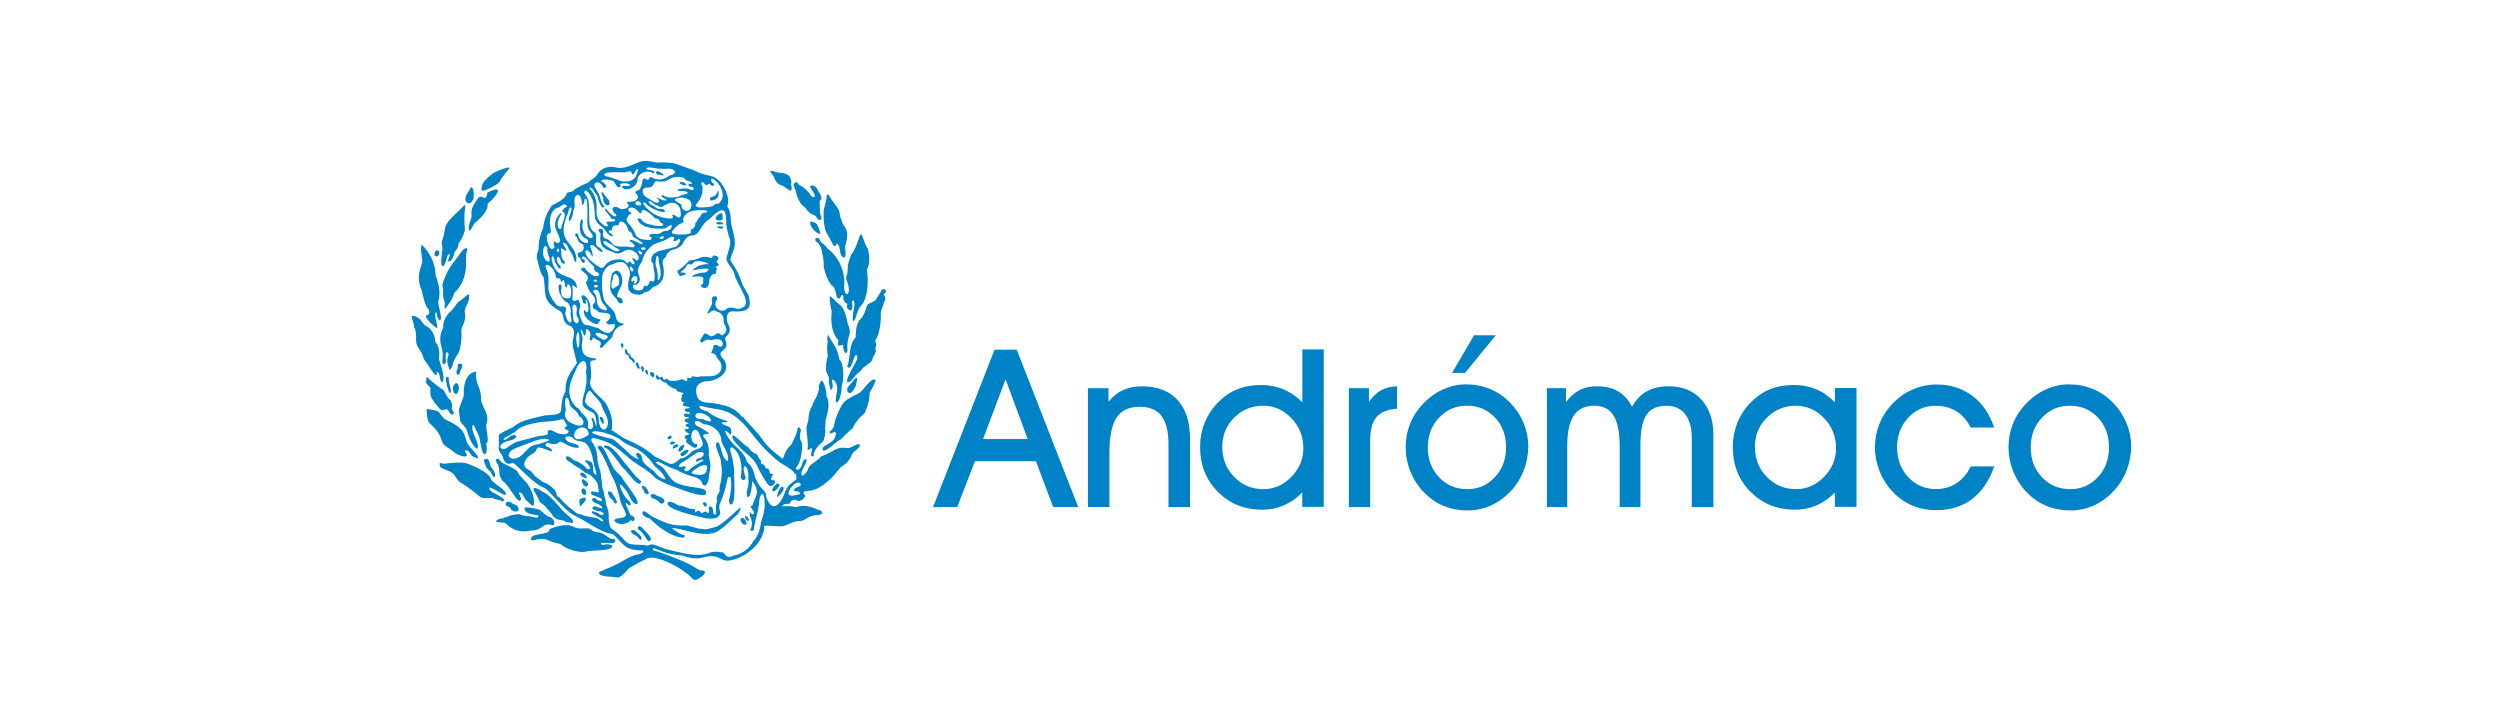
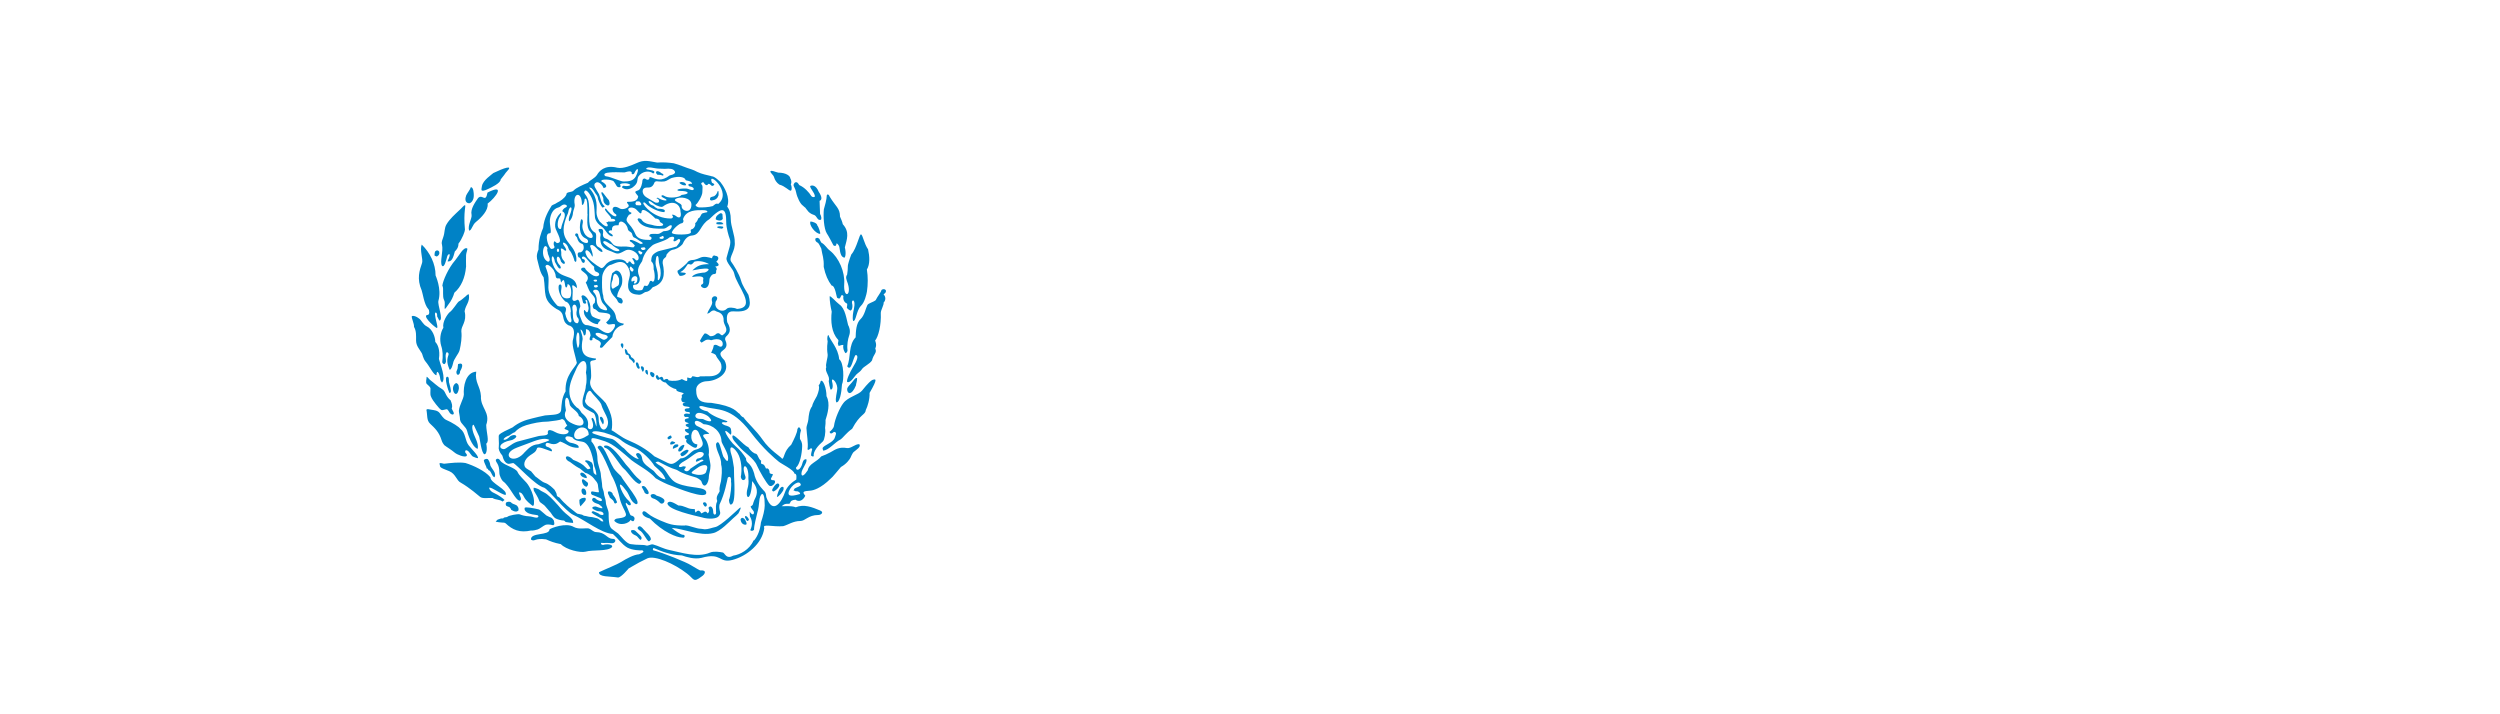
<svg xmlns="http://www.w3.org/2000/svg" id="Layer_1" version="1.1" viewBox="0 0 350 100">
  <defs>
    <style>
      .st0 {
        fill: #0082c6;
        fill-rule: evenodd;
      }
    </style>
  </defs>
  <path class="st0" d="M99.6,24.66c-.62-.15-1.34-.29-1.96-.58-.29-.15-.6-.31-.8-.36-.81-.24-1.75-.67-2.51-.86-.67-.1-1.51-.17-2.32-.1-1.2-.19-1.75-.46-2.95.1-.55.24-1.8.81-2.64.62-1.8-.46-2.57.53-2.83.99-.31.5-1,.74-1.27,1.11-.77.31-1.68.74-1.97,1.05-.27.34-.8.16-1.03.46,0,.34-.51.81-1,1.11-.17.07-.41.23-.6.34-.19.07-.41.19-.48.24-.43.69-1.08,1.75-1.2,3.12-.27.65-.65,1.61-.65,3.04-.34.81-.24,1.2-.12,1.61.22.81.31,1.56.84,2.28.36,2.26-.22,3.15,1.82,4.44,1.42.6.48,1.58,1.63,2.26.8.19.99.81.62,2.19-.1.81.35,1.99.58,3.09-.19.62-1.7,1.7-1.58,3.98-.55.91-.55,1.82-.62,2.57-.07.8-1.08.67-2.26.8-.6.12-1.3.29-1.77.41-1.05.24-1.92.58-2.78,1.27-.74.34-1.61.74-1.87,1.03-.15.12.02,1.12-.05,1.68-.07.27.05.72.5,1.24.15.65.48,1.15.92,1.15l.6-.12c.51.22,3.07,3.15,4.34,3.46.63.31,2.96,3.24,4.01,3.77,1.8.8,3.91,2.59,5.61,2.71.74.65,1.23,1.44,2.01,1.9.72.39,1.8.41,2.11.39.35.19.03.34-.46.55-.69.03-1.8.62-2.52,1.08-.55.35-2.2,1-3.09,1.43-.05.7,1.46.55,2.66.74.43.02,1.49-1.27,1.49-1.27,1.27-.74,1.8-1.03,2.64-1.42,1.03-.43,3.74.74,5.52,2.13,1,.76.86,1.34,2.04.43.48-.29.84-.96-.19-.86-.41-.19-.84-.48-1.3-.74-.62-.41-3.96-1.75-5.23-2.07-.19-.07-.04-.27,0-.34,1.04.46,2.45,1.01,3.98,1.05.62.22,1.77.58,2.73.34,2.9-.81,2.4.8,4.34.29,1.99-.51,4.2-2.28,4.46-4.47-.34-.65,1.23-.12,2.66-.26.69-.19,1.39-.72,2.38-.72.69,0,1.12-.84,2.51-.84.41,0,.84-.38.29-.62-1.18-.5-2.31-.93-3.43-.46-.74-.27-1.63-.12-1.99-.15.22-.1.29-.38.99-.34.41,0-.05-.48.96-.57.41.31.99.22,1.37-.55-.45-.55-.36-.65.72-.72.38-.03,1.43-.29,2.85-1.7.27-.19.84-.96,1.42-1.61.81-.46,1.18-1.03,1.32-1.27.04-.1.27-.62.43-.8.39-.34,1.15-.77.8-1.13-.6,0-1.12.62-1.7.55-1.08-.19-1.58.16-2.3.58-.46.24-.92.46-1.3.58-.65.8-1.75,1.03-1.89,1.94-.46.72-.89,1.01-.89.46,0-.65.93-1.58.67-2.01-.29.03-.38.12-.5.46-.27,1.2-.96,1.22-.93.72.55-.43.84-1.97.86-2.97.02-.6-.19-.81-.31-1.05-.03-.55.07-1,.15-1.15-.03-.17-.27-.84-.51-.19,0,.46-.48,1.42-.86,2.16-1.08.93-.92,1.87-1.27,1.97-.19-.31-1.73-1.2-2.71-2.64-.99-1.42-2.19-2.42-2.71-3.17-.15,0-.41-.27-.53-.48-.48-.24-.55-1.05-3.96-1.54-1.42,0-2.13-.29-2.13-1.85,0-.67.74-1.18,1.54-1.18,1.37-.05,3.38-1.15,2.42-2.93-1.66-1.66.96-1.01.12-2.83-.07-.12,0-.41.12-.5.41-.39.84-.84.15-2.01-.19-1.11.15-1.56.89-1.51,2.32.16,2.54-.7,2.08-2.31-.31-.53-.84-1.3-1.03-1.99-.27-.99-1.08-2.23-1.39-2.66-.39-.6.65-1.49.5-2.78.05-.8-.55-2.2-.55-3.12,0-.74-.15-1.37-.5-1.8.48-1.27-.46-2.81-.84-3.28-.1-.22-1.03-1.04-1.32-.96M111.48,68.78c.34-.03.57.22.53.38-1.58.48-1.77.15-1.54-.43.31-.77,1.46-1.66,1.65-.86-.04.24-.65.36-.88.53l-.15.27c.15,0,.24.12.39.12M95.74,62.28c-.41,0-.96.69-.74.91.24.12.6-.22.65-.43.05-.16.27-.43.1-.48M94.39,62.35c-.16.12-.19.22-.19.48.12,0,.41-.19.65-.27.17-.12.15-.34,0-.34,0,0-.38-.05-.46.12M94.39,62.09c.22-.05.15-.22-.07-.24-.27-.19-.51.07-.51.34.1.07.39.05.58-.1M96.39,63.09c.05-.07-.16-.15-.29-.12-.27.1-.81.41-.86.62l.15.26c.26.15,1-.53,1-.76M93.94,61c-.02-.12-.53.15-.5.36l.15.15c.12,0,.34-.1.46-.27l-.1-.24M76.7,60.74c-.19.31-.92.19-1.46.35-.67.19-2.07.53-2.81.74-.86.27-1.61,1.11-1.94,1.05-.8-.12-.58-.93,1.03-1.24.41-.07.77-.41.77-.53-.07-.36-.74-.17-.93.03-.53.53-.86.46-.86.36,0-.1.35-.41.8-.53.22-.17.57-.41.77-.46.38-.43.8-.72,1.62-.99.93-.27,1.97-.5,3.05-.5.81-.12,1.56-.15,1.94-.36.5.12.43.6.74.89l-.39.41c.03.24.62.19.58.46-.1.55-1.23.43-1.82.1-1.32-.74-1.08.07-1.08.22M81.03,58.24c.99.43,1.08,2.16-1.22.89-.55-.34-.96-.89-.58-1.66-.41-2.08.34-2.32.53-.86.1.55,1.23.96,1.27,1.63M84.2,56.71c.29,1.03,1.27,2.01.8,3.02-.41.86-1.2.34-1.2-1.27,0-.46-.41-.84-.67-1.11-.27-.22-.62-.39-.77-.51-.27-.22-.62-.65-.38-.96.07-.81.5-1.46.79-1.03.31.5,1.2,1.22,1.44,1.85M84.18,58.34c-.46,0,.05.77.22,1.08.22-.16.16-.89-.22-1.08M82.41,60.89c-.1.07-.48.29-.62.36-1.73.86-1.7-.8-.82-1.27.58-.34,1.49-.07,1.44.92M111.5,67.12c-.67.41-1.34,1.03-1.58,1.73-.51,1.51-1.73,3.27-2.64.74-.04-.24,0-.6-.38-.93-.55-.57-1.15-1.42-1.32-2.38-.15-.46-.29-.89-.67-1.3-.12-.15-.5-.34-.46-.8-.38-.6-.88-1.23-1.49-1.73-.96-.8-2.26-3.15-.7-1.61.19.1.15-.81-.03-.96-.29-.29-.74-.29-.89-.41-.65-.35,0-.41.22-.34.05,0,.36-.02.24-.17-.8-.26-2.09-.72-2.76-1.37-1.27-.22-1.63-1.05-.29-.62,1.68.5,3.57-.1,6.33,3.53,1.88,2.45,3.39,3.67,3.93,4.12.29.27,2.2,1.18,2.2,1.68.41,0,.27.65.27.8M109.7,68.47c.03-.24-.02-.34-.19-.31-.39,0-.74,1.15-.74,1.42.24,0,.93-.84.93-1.11M108.95,67.7c-.27-.15-.86.72-.86.96l.15.15c.27,0,1.22-.84.72-1.11M106.58,64.51c-.46-.27-.41-.81-.74-.99-.26,0-.8-.41-1.05-.88-.84-.38-2.28-2.28-2.26-1.49,0,.41.58.91.86,1.27.77.96,2.16,1.7,2.59,2.76.39.86,1.3,2.45,1.7,2.81.35.15.46-.03.55-.1.24-.12.39-.5.16-.65-.91,0-.19-.48-.19-.86-.03,0-.46-.03-.46-.22,0-.41-.24-.7-.5-.55-.16-.34-.23-.6-.58-.65-.19-.02-.1-.36-.1-.46M73.32,63.47c-1.54,1.63-3.09.22-1.3-.65.39-.19,1.24-.48,1.99-.77,1.05-.41,2.16-.84,2.88-.48.1.16-1,.43-1.51.62-1.03.07-1.43.65-2.07,1.27M84.73,60.62c.93.27,1.8.62,2.4,1.15.55.41,1.18.69,1.75.93.99.43,2.28,1.73,2.74,2.52.91.8,1.27,1.13,1.56,1.89-.53,0-1.18-.53-1.66-1.18-.69-.53-1.54-.99-1.62-1.73-.07-.67-.62-.99-.86-.62,0,.15.24.53.39.65-.39.15-1.58-.88-2.07-1.46-.43-.24-1.08-1.08-1.63-1.3-.8-.16-2.78-.74-2.81-.86-.07-.53,1.82,0,1.82,0M89.07,74.44c-.22-.29-.55-.27-.72-.17-.05.19.1.48.65.7.34.12.67.93.8.46.17-.27-.46-.72-.72-.99M90.54,74.58c-.15-.15-.29-.34-.43-.46-.19-.24-.48-.55-.69-.41-.27.19-.15.36.1.53.55.24.96,1.42,1.34,1.56l.24-.22c.12-.27-.31-.77-.55-1M85.76,69.18c.19.27.24.34.34.48.15.22.22.55.29.62-.03.19-.34.31-.41.07-.12-.5-.67-.53-.67-.88-.67-1.08.53-.63.46-.29M86.92,66.64c-.19-.19-.72-.67-.99-1.05-.8-1.27-1.51-3.89-2.26-3.02,0,.15.12.27.29.5.53.81,1.13,2.13,1.63,3.43.65,1.1,1,2.49,1.22,3.46.55,1.92,1.75,2.4-.43,2.64-.07,0-.43.12-.36.34.8.81,2.08.29,2.26-.15.46.43.53-.02.55-.15.04-.23-.15-.41-.5-.48-.15-.05-.43-.99-.67-1.44-.03-.07-.12-.24,0-.34l.29.29c.27.17.5.03.27-.34-.05-.1-.27-.29-.46-.48-.82-.89-1.68-3.34-.03-1.08.41.55.51,1.43,1.3,1.82,1.04-.02-1.68-3.09-2.11-3.96M88.16,65.63c-.12-.12-.29-.31-.53-.6-1.37-1.85-2.32-2.88-3.02-2.62-.12.12,0,.27.12.29.81.19,2.07,2.5,2.62,2.93.41.29,1.56,2.11,2.2,2.11l.22-.22c.1-.1-.16-.29-.31-.43-.41-.31-.93-.96-1.3-1.46M90.57,68.47c-.15-.29-.53-.62-.74-.31.15.29.36.6.43.84.38.36.86.19.31-.53M91.9,69.37c-.22-.22-.53-.29-.81-.07,0,.27.12.39.29.46.43.1.8.41,1.05.67.29.24.67-.1.58-.43-.07-.17-.41-.43-1.11-.62M98.46,70.38c-.15,0,.1.55.31.55.41-.1.07-.84-.31-.55M95.91,73.57c-1.7.04-2.3-.22-3.34-.65-.67-.29-1.39-.62-1.85-1.01-.43-.38-.67-.46-.79-.12,0,.29.26.58,1.05.81,1.87,1.92,3.77,2.66,4.54,2.66.35.16.5-.43.07-.39-.27,0-1.27-.69-1.54-.96,1.51.07,3.98,1.2,5.81.72.99-.23,2.31-1.65,2.78-2.07.29-.24.62-.55.74-.69.12-.22.55-1.08.15-.74s-2.62,2.52-3.4,2.66c-.5.1-.96.31-1.46.31l-.53-.07c-.67,0-1.58-.48-2.23-.48M104.55,72.3c-.53-.24-.1.5.05.65.45-.12.19-.38-.05-.65M104.21,72.64c-.24-.22-.43-.16-.53.05,0,.38.27.77.65.77.43.07.03-.67-.12-.82M105.5,75.66c-.57,1.3-1.89,1.99-2.85,2.13-.93.53-1.11-.24-1.42-.43-.43-.1-1.32-.22-1.82,0-1.77.77-4.1-.03-5.61-.34-.96-.19-1.61-.6-2.37-.8-.34-.07-.67.24-.96.15-.43-.15-1.2-.03-2.16-.19-.65-.07-1.43-1.2-1.77-1.49-.29-.22-.69-.48-.88-.65-.34-.27-.39-.86-.43-1.3-.02-.15-.02-.8-.02-.92-.05-.53-.39-1.03-.39-1.51,0-.38-.27-.93-.27-1.27,0-.24-.24-.72-.24-.92,0-.53-.19-1.37-.19-1.65,0-.53-.48-1.46-.48-2.31,0-.74-.31-1.82-.84-2.35,0-.43-.12-.62.92-.34,1.58.48,1.94.53,4.68,2.95,1.11.84,2.42,1.44,3.4,2.54.72.43,1.58.84,2.16,1.04.84.31,4.92,2.01,4.92.99.03-.92-2.23-.55-4.03-1.32-1.23-.5-1.49-1.92-2.32-2.4-.24-.12-.58-.35-.77-.55.15-.02.34-.15.46-.07.46.23,1.15.62,1.87.91.24.1.65.19.81.31.67.43,1.66.72,2.32.91.38.07.92.43.99.65.34,1.15,1.04.31,1.04-.81,0-.24.22-.77.22-1.44,0-.29-.15-.89-.26-1.51.16-.72-.12-1.85-.53-2.28-.84-.88.84-.5.58-.74-.84-.65-1.35-.86-1.73-1.04-.53-.41-.29-1.2.98-.22,1.3.05,2.45,1.05,2.5,2.38.03.35.93,1.58.93,2.35s-.29.34-.67-.19c-.34-.84-.57-2.69-1.03-1.77,0,1,.77,1.8.72,2.88.2.72.05,1.68-.02,2.32-.05.27-.27.77-.19,1.42-.16.38-.43.53-.41,1.1,0,0,.1.19.05.36-.22.41-.15.86-.15,1.37.12.55-.41.6-.39.03-.03-.74-.46-.93-.67-.53.15.27.15.55-.1.77-.34-.46-.46-.19-.89,0-.35-.62-.6-.36-.81-.12-.12-.24-.1-.34-.1-.48l-.43-.03c-.62-.03-1.12-.5-1.87-.48-.55-.31-1.3-.82-1.54-.31,0,.92,3.93,1.75,4.7,1.94,1.22.38,2.23.19,2.47-.12.19-.22.27-.41.19-.65-.12-.48-.12-.67-.07-.99.77-1.61,1.05-3.31,1.15-3.74.19-.27.55-.19.46.53.1.39-.05,2.04-.29,2.57.03.53.22.65.24.65.39-.04.58-.65.53-2.78-.03-.89-.07-1.39-.07-2.4-.1-.5-.15-1.08-.27-1.51-.65-1.94.22-1.42.77-.55.58.93.65,2.45.46,3.36.16.79.8.38.65-.05-.77-2.06.53-1.87.41.24.07.58,0,1.05-.12,1.44-.41,1.44.51,2.07.65-1.05,1.11,1.3.55,2.15.29,2.69-.07.24-.19.48-.19.58-.04.12-.19.23-.31.27.05.35.46.6.46.84,0,.36-.23.43-.6-.1l.03.65c.39.67.35,1.34.05,1.94.15.15.38.12.53-.05,0-.65.34-1.8.46-2.38.17-.55.24-1.2.27-1.56.05-1.08.77-1.94.77.53,0,.62-.24,1.54-.53,2.38-.1,1.03-.46,1.94-.96,2.52M81.71,66.25c-.27-.15-.38-.1-.48.07,0,.39.62.62.91.62.07-.29-.19-.5-.43-.7M82.12,67.44c-.22-.16-.58-.58-.65-.19,0,.39.29.89.67.89.27-.27.24-.58-.02-.69M81.61,68.39c-.38,0-.22,1.13.43.86.12-.31-.05-.91-.43-.86M82,69.98c.05-.35-.15-.31-.36-.27-.15,0-.34.1-.53.27,0,.24,0,.62.15.92.1-.15.74-.77.74-.92M82.02,66.21c.27.07.92.48,1.11.76.15.27.6.53.6,1.13,0,.12.12.7.12.77,0,.12-.41,0-.92-.07-.23-.07-.31.46.12.53.12.03.84.36.96.39.19.05.48.43.04.43-.1,0-.53-.17-.62-.31-.1-.12-.38-.24-.5,0-.15.24.22.55.6.65,0,0,.24.07.29.1.1.05.38.31.38.31.1,0,.1.19.15.24-.31.07-.84-.24-1-.24-.29,0-.77.19-.07.5,0,0,.31.19.65.19.38,0,.62.24.55.43-.03.19-.55,0-.55-.02,0-.08-.53-.31-.65-.34-.03,0-.29-.22-.46.05.08.19.51.41.72.53.12.07.67.36.72.39.1.07.16.29.23.34-.34.17-.48-.29-.91-.41-.05,0-.62-.19-.92-.19-.27,0-.6-.15-.81-.15-.17,0-.31-.19-.48-.19-.03,0-.55-.12-.55-.12-.27-.17-.67-.55-.99-.77-.27-.22-.62-.53-.72-.65-.15-.1-.7-.72-.77-.82-.07-.1-.41-.07-.41-.5,0-.1-.29-.6-.29-.6-.22-.22-.77-.8-1.39-.99-.38-.12-1-.69-1.3-.88-.05-.05-.55-.67-.6-.72-.1-.07-.6-.35-.62-.38-.55-.34-.43-1.23.48-1.85.53-.36.81-.46.96-.96.12-.39,1.18.12,2.04.41.29-.22-.38-.62-.62-.65-.31-.07-.31-.74.29-.5,1,.38,1.34-.17,1.54-.24.93.29,1.27.89,2.57.89,0-.08.31-.46-1.2-.74-1-.46-.77-1.2.36-.72.38.65,1.37.46,1.75.74.53.36.99,1.27,1.3,3.29.19.46.29.92.29,1.23-.1,0-.36-.27-.36-.27-.12-.43-.12-.92-.12-1.11l-.15-.36c-.07,0-.39-.29-.6-.29-.1,0-.24-.1-.36.07.08.15.27.26.27.26.07.12.43.6.5.77,0,0-.16.12-.38.12-.05,0-.36-.31-.36-.31-.29-.34-.86-.69-1.68-1-1.08-1.08-1.42-.1-.46.29,0,0,.84.65,1.23.84.29.1.86.72,1,.72M97.47,64.63c.39,0,.81-.55,1.03-.12-.48.15-1.24.7-1.85,1.11-.34.5-.67.38-.86.19-.05-.12.29-.29.19-.5l-.34-.03c-.72.34-.93-.15.24-.77.77-.41,1.58-1.24,2.09-1.24.99,0,.5.84-.22.91-.22,0-.41.34-.29.46M98.89,65.93c0,.5-.82.62-1.32.53-1.05-.22-.98-.24.17-1.03.39-.29,1.68-.72,1.15.5M99.29,58.42c.8.88-.39.53-.77.29-.15-.1-.55-.04-.67-.07-.67-.1-.6-.65-.19-.81.41-.15,1.42.29,1.63.6M99.29,43.83c.5-.5.72-.41,1.03-.22.41.12,1.05.34.99,1.35.07.7.93,1.27-.19,1.99-.31-.03-.36-.48-.84-.22-.19.22-.46.34-.79.34-.19,0-.46-.43-.84-.39-.26.27-.53.8-.67,1.05l.24.24c.38-.19.62-.6,1.34-.34,1.11-.36,1.56.03,1.61.38.07.41-.16.63-.46.48-.07,0-.55-.41-.8-.11,0,.22-.16.62-.35,1.03.16,0,.43.1.65.29.07.22.27.53.5.81.48.51.58,2.01-1.18,2.16-.31,0-.89.02-1.51.02-.41.24-.74-.02-1.08-.02-.29.48-.35.19-.74.19,0,.17.08.43-.07.48-.15,0-.43-.15-.67-.27-.48.27-1.27.31-1.85.19-.1-.31-.43-.24-.67-.05-.12-.15-.05-.36-.29-.46-.15,0-.27.12-.38.12-.15-.22-.22-.55-.46-.22,0,.38.35.74.57.38.12.1.31.48.84.53.34.48,1.04.88,1.46.91-.1.46.92.38,1.05.65-.24.1-.38.24-.24.48-.17.16-.1.43-.05.55.05.15.34.22.6.22,0,0-.74,0-.35.43.17.17.86.07.86.27-.1.19-.53,0-.67.24-.1.16.12.38.36.36.48,0,.41.31.19.26-.19-.04-.55-.1-.7.17l.15.27c.29,0,.5-.05.55.12.1.12-.43.03-.55.27-.1.46.55.36.55.53-.16,0-.27.12-.41.12-.15.39.48.29.41.53s-.5,0-.55.24c0,.19.16.29.58.53.07.24-.41.19-.53.27-.1.11-.12.48.22.5.02,0-.27.29.1.6.31.15,1.39,1.22,1.37.12-1.03,0-1.05-1.75-.41-2.01.29-.1.58.22.62.41.19.46.62,1.27.55,1.58,0,.22-.22.6-1.08.8-.57.15-1.18,1.25-2.01,1.18-1.11.99-1.3.91-2.11.5l-1.56-.77c-1.13-1.03-2.47-1.75-3.62-2.23-.99-.39-1.94-1.24-2.38-1.42.1-.43.1-1.13.03-1.61-.08-.62-.46-1.49-.84-2.19-.93-1.15-2.59-2.01-2.11-3.34.16-.39-.03-2.01-.07-2.32.04-.43.55-.23.81-.46v-.12c-1.34-.15-2.32-.41-1.87-2.74,0-.46-.22-.91-.31-1.32.19,0,.34.27.48.8.29.12.31-.43.29-.86.39.05.58.29.65.86,0,.12-.19.34-.12.65.07.07.24.1.38,0-.07-.43.19-.39.46-.12,1.15.51.58.77.58,1.15.15.12.34.07.43-.07.19-.24.74-.81,1.31-1.37.12-1.01.96-1.61,1.49-1.66l.15-.19c-.62-.15-.99-.19-1.13-.92-.04-.34-.19-.67-.36-.89-.57-.74-1.42-1.13-1.42-2.13-.19-.6-.19-1.51-.15-2.61.05-.72.7-1.68,1.3-1.73.6-.24,1.18-.58,1.82-.22.36.22,1,1.11.69,2.06-.39,1.32-.22,2.28,1.15,2.35.48.12.8-.22,1.04-.34.48-.07.67-.19,1.08-.69,1.54-.5,1.78-1.66,1.39-3.38-.03-.84.55-.62.53-1.16.24-.34.53-.62.81-.69.48-.07.99-.29,1.44-.8.53-1.22,1.18-1.18,1.42-1.22,1.11-.15,1.05-1.51,2.32-2.26,1.89-1.89,2.38-1.63,2.38.43,0,.77.35,1.94.48,2.28.29.67-.15,1.49-.43,2.66-.17.65.96,1.56,1.08,2.26.31,1.66,3.26,4.73.38,4.92-.46-.22-1.24-.27-1.46,0-.41.46-1.44.29-1.58-.6.03-.12,0-.27.07-.46.72-.88-.81-1.03-.53,0,.19.48-.65,1.3-.65,1.75l.27-.15M85.61,34.21c.29.31.74.55.96.67.41.22-.07.43-.7.15-.43-.22-1.2-.74-1.39-1.03-.07-.1-.04-.19.1-.24.46.03.62.34,1.03.46M81.11,47.74c.04.6-.17,1.18-.27.86-.16-.72-.27-1.39,0-2.04.24-.1.31.35.27,1.18M85,47.35c-.22.15-.39.34-.72.12-1.61-.8-.72-1.11.04-.69.6.1.92.27.67.58M79.88,43.71c0,.23.02.58.05.74.34,1-.51.99-.81-.6.07-.29.31-.72-.12-.93-.19-.1-.5.12-.96-.12-.62-.65-1.27-1.61-1.27-2.54.03-1.39.15-1.51-.41-2.95.1-.43.58-.27,1.15.5.05.1.23.46.27.67,0,.19.04.5.31.5.08,0,.24-.05.34.07.05.05.07.46.15.5.12-.31.38-.46.41-.19.15.36.05.72.27.91.17-.1.19-.34.19-.48.62-.03.65,1.77.29,1.92-.53.19-1.39.03-1.15-1.27.15-.8-.29-.67-.36-.46-.1.34,0,1.42.92,2.23.55.1.77.84.77,1.5M80.77,43.37c-.12.46-.1.88.15,1.15.22.24.07.74-.12.74-.77-.1-.53-1.35-.65-1.94-.17-.81.62-.99.62.05M78.11,34.81c.1,0,.16.12.16.24,0,.15-.07.23-.16.23-.07,0-.15-.1-.15-.23,0-.12.07-.24.15-.24M76.7,35.52c.1.31.53,1.01.03,1.13-1.23-.55-.6-3.05-.07-1.9-.15.27.05.51.05.77M77.85,30.73c-.15.43-.19.99-.05,1.32.62,1.35.89,1.94.17,1.99-.03,0-.27-.27-.36-.27-.16.24-.1.55,0,.72.1.27-.22.36-.43.36-.41-.15-1.05-2.19-.24-2.19.41.05-.05-1.2.05-1.92.1-.77.43-1.51,1.2-1.7.34-.1.41-.39.84-.41.19,0,.6.23.1.45-.17.05-.53.46-.34.55.65.31.02,1.3-.16,2.01-.07.31-.05.48-.27.41-.46-.12-.29-1.32.03-1.73.27-.36.19-.65,0-.39-.27.24-.38.5-.53.77M92.47,37.83c.16,1.2-.43,1.7-.38,1.22.05-.77-.05-1.04-.27-1.87-.1-.36,0-.86.05-1.15.12-.38.34-.19.34.29s.27,1.32.27,1.51M89.22,39.17c.05.58-.77.77-.34.16,0,0-.12,0-.12-.04-.12.07-.22.15-.35.1-.15-.81.96-1.03.81-.22M88.54,37.56c-.22-.36-.34-.29-.39.05.12.19.12.35.36.43.38-.24.07-.53.03-.48M89.77,35.26c-.34-.27-.46-.16-.38.07.12.16.1.22.34.31.38-.27.1-.41.04-.39M92.65,33.1c-.41.1-.41.27-.15.34.19,0,.22.05.43-.11,0-.43-.29-.29-.29-.22M83.44,39.91c-.35,0-.38.15-.15.34.22,0,.22.02.41-.12,0-.29-.27-.24-.27-.22M83.37,39.15c-.34,0-.34.12-.12.27.17,0,.17.05.34-.07,0-.27-.22-.22-.22-.19M90.06,34.64c-.41,0-.41.16-.15.36.22,0,.23.03.46-.12,0-.31-.31-.27-.31-.24M89.39,28.2h-.31v.05h-.03c-.03.07-.1.22-.1.29l.12.17h.02v.02h.17s.43.05.43,0l.03-.02h.02l.03-.03s0-.23-.04-.23c0-.03-.05-.05-.05-.07l-.02-.03c-.07,0-.03-.1-.1-.1,0-.03-.03,0-.03-.03-.05,0-.07-.04-.15-.03M84.46,42.53c.88.92.6,1.13-.29.72-.26-.12-.62-.6-.62-1.2s-.27-.97-.46-1.15c-.15-.17.07-.31.07-.31,1.08-.27.65,1.24,1.3,1.94M82.84,44.18c-.12-.24-.19-.46-.19-.72v-.55c-.12-1.16-1.05-1.9-1.25-1.42.29,1.05.16.92.48,1.03.15,0,.29-.1.07-.43.07-.19.29-.1.29.22,0,.23.22.69.15.99-.12.67-.31.43-.53.12-.19-.12-.12.43-.03.65.29.67,1.2,1.32,1.87,1.32,0-.07.07-.22.12-.29.1-.12.26-.22.26-.35-.46-.12-1-.29-1.24-.55M82.26,29.96c0,.39-.22,1.92.36,2.45.88,1.03-.05,1.18-.65.48-.31-.39-.53-1.08-.41-1.51.12-.41,0-.77-.22-.65-.22.84-.35,2.19.63,2.64.53.22.38.65.19.65-.92,0-1.23-.99-1.23-1.23-.15-.19-.41-.15-.41.12.03.15.27.26.27.38.12.41.27.72.69.84.24.07.24.41.24.6-.03.38-.34.6-.48.6-.41-.07-.43.29-.27.67.46.07.35.8.74.81.16,0,.31-.48-.05-.53-.43-.05-.1-.86.6.1.19.19.46.58.89.93.1.05-.03.34.07.46.07.1.03.23.34.31.65.24.27.84-.5.5-.31-.16-.91-.62-1.1-.91,0-.31-.63-.24-.6.03-.12.31,1.62.77.64,1.87.27.38.29.96.8,1.54.67.72.51.8.46,1.3-.38.22-.31.6-.12.84.34,0,.48.39.81.48.29.05,1.03.08,1.24.19.43.17.35.62-.34,1.23l.22.22c.22.15.69-.04.86,0,.5-.04-.12,1.11-.69,1.25-.55.15-1.46-.7-1.54-.7-.74-.15-1.15-.41-1.7-.41-.27-.1-.46-.31-.57-.65-.19-.53-.58-1.2-.19-1.92.04-.02-.12-1.15-.43-.96-.53.34-.72.05-.67-.27,0-.41.07-.96.03-1.15-.15-.79-.07-.79.62-.22-.17-2.38-2.9-.77-3.53-3.86-.1-.74.24-.91.43.19.24.43.5.92.65.92.31.05.12-.34.05-.43-.88-.86-.23-1.97.15-.53.12.12.26.34.43.31.24-.07.05-.35-.05-.46-.15-.1-.38-.55-.34-.99.03-.27-.1-.58-.05-.7.34-.02.48.31.62.31.27,0,0-.41-.04-.48-.72-.96.07-.74.38-.12.05.1.1.34.19.48.46.46.74,1.44.74,1.54.36.48.29-.41.24-.6-.34-2.04-2.54-2.07-1.46-5.28.15-.46.35-.8.35-.91.12-.91.7-.96.36,0-.05.22-.39.81-.24,1.24.1.07.53-.57.55-1.2.03-.31.29-.76.24-1.12-.31-1.68,1.01-1.97,1.01-.02.1.22.36-.17.38-.77.39-.34.41.96.39,2.08M88.57,32.94c0,.1.1.31.27.34.16.03.69.46.89.55.34.17.35.36-.12.31,0,0-.19-.15-.43-.24-.27-.12-.48-.24-.77-.31-.29-.05-.31.12-.15.24.12,0,.51.41.62.53-.04.12-.15.27-.24.27-.31,0-.86-.15-1.27-.12-.53.03-1.3.05-1.61-.38-.36-.48-.65-.65-1-.74-.35-.12-.39-.55-.34-.69.1-.65-.16-.67-.46-.65-.27,0-.15.31,0,.5s.15.22.07.72c.03.98.22,1.46,1.39,1.87.24.05.7.36,1.05.36.39,0,.84-.34,1.18-.48.67-.24,1.63.34,1.75.96.04.27-.03.46-.24.48-.24.04-.27-.43-.67-.29.72,1,.12,1.03-.22.5-.03-.05-.12-.1-.27-.03,0,.24-.27.29-.36.03-.6-.69-2.16-.27-2.57.12-.31.19-.58.82-.92.74-.72-.39-1.87-1.27-2.04-1.75-.5-1.01.34-1.01.8.15.24-.12-.19-1.13-.31-1.51.53-.53,1.08.86,1.73.86.07-.22-.17-.51-.6-.72-.43-.22-.27-.93-.27-1.34.02-.31-.03-.51-.1-.62-1.25-.67-.74-2.19-.92-4.08-.1-1.3-.96-1.42-.55-1.82.27-.22.92.69,1.18,1.66.16.55.16,1.39.22,2.04,0,0,.03.74,1,1.37.43.27.81,1.32,1.46,1.32.07-.12.05-.2-.19-.36-.29-.15-.41-.26-.31-.38.15-.15.31-.1.43-.1-.05-.65.29-.72.93-.72,0-1,1.11-.36,1.27.48.07.53.65.34.65.96M94.73,34.5c-.74.27-2.42.58-2.71.74-.81.43-.8.69-.86,1.32.39.36.35.77.35,1.13.22.74.22,1.8-.15,1.75-.27-.27-.41-.03-.43.07-.05.19-.22.46-.31.51s-.22-.03-.36-.03c-.19.03-.19.55-.41.62,0,0-1.23.27-1.23-.53-.03-.12.03-.24.41-.24.31,0,.72-.53.46-1.15-.43-1.01.04-1.54.41-2.13.22-1.05.86-1.73,1.42-2.2.41-.35,1.82-.58,2.42-1.13.36-.12.62-.16.65.12-.03.16-.19.29-.05.43.27.05.62-.31.62-.31.58-.03.1.62-.24,1.03M96.85,32.1s-.24,0-.12.34c.04.15-.08.22-.29.29-.39.14-2.45.19-2.38-.19.1-.43,1.05-1.3,1.44-1.3.15-.05.27-.29.12-.55.43-1.35,1.99-1.27,2.76-1.27.72,0,.69.24.62.29,0,0-.55.1-.72.19-.15.12-.23.6-.55.69,0,.12-.15.46-.41.67.12.34-.22.79-.48.84M91.73,30.59c.34,0,.67.16.65.48,1.18.58-.15.74-1.12.41-.27-.07-.67-.1-.96-.29-.22-.1-.36-.24-.51-.48-.17-.15-.5-.24-.53.03.53,1.3,2.69,1.3,3.65,1.27.46,0,.93-.74,1.15-.39-.05.5-.41.72-1.12.74-.15,0-.51.39-.84.39-.48,0-.92-.05-1.08.07-.07,0-.17.24-.07.27.46.12.24.5.03.5-.82,0-1.73-.07-2.04-.84-.74-1.78-1.75-1.51-.89-2.69.43-.1.46-.34.12-.36-.6-.62.22-.74.55-.58.48.1.91,1.05,1.08.65,0-1.18,1.94.81,1.94.81M96.8,28.64c0,1.39-1.43.88-1.37.22.03-.22-.19-.34-.43-.46-.23-.15-.72-.35-.43-.53.53-.41,2.23-.24,2.23.77M95.26,29.58c.22.92-.19.96-.48.77-.22-.19-.55-.36-.7-.27l.15.27c-.03.15-.17.24-.31.24-2.38.03-3.91-1.9-3.86-2.16.03-.15.19-.15.41.12.53.55,1.8,1.15,2.54,1.15.07-.16.31-.46-.93-.48-.31-.15-.46-.27-.58-.41-.17-.07-.36-.12-.46-.22-.41-.41-.24-.62.22-.27.24.19.46.39.89.53.29.1.53.22.81-.05,1.49-.96,2.31,0,2.31.77M95.65,25.52c-.16-.05-.31-.07-.53.05.05.19.6.48.93.35,0-.24-.26-.41-.41-.41M97.06,26.58c-.24.15-.62-.19-1.08-.19-.5,0-.96.03-1.15.19,0,.03,0,.15.39.15.53,0,1.05.07,1.05.27,0,.15-.41.24-.84.29-.34.39-1.75.48-2.26.22-.41-.27-.62-.19-.55,0,.15.17.38.22.58.36.41.29-.29.29-1.01-.12-.07-.17-.46.03-.15.07.19,0,.53.74-.31.53-.38-.19-.98-.6-1.22-.72-.67-.39-.79-1.37.05-1.37.41,0,.79,0,1.05-.67.04-.15.23-.27.55-.19.29.04.58.03.86,0,.34-.05.72-.38,1.01-.48,1.05-.31,1.82-.12,1.94.24-.04.19.86.07.92.58-.15,0-.16-.05-.46.03-.12.07-.05.22.07.31.39.04.8.27.55.53M85.23,28.01c-.24-.23-.55-.7-.69-.86-.15-.19-.27-.34-.34-.19-.03.31.29.58.27.92-.07.89,1.24,1.37.77.15M91.95,23.96l-.03.02c0,.07-.16.15-.04.29l.15.19.46.03s.29.1.31.1c.16-.07.1-.16-.07-.29-.17,0-.31-.34-.77-.34M89.34,27.42c0,.79-.84.84-1.51.84-.24.16.41.41.12.7-.29.29-.89.41-1.2.22-1.11-.69-1.27.39-.55.8.15.07.15.39-.16.29-.31-.05-.89-.62-1.22-1.08-.55.12.91,1.15.72,1.44.67-.03.84.38.19.38-.12,0-.41.05-.6-.02.15.12-.36.1-.24.19.5.53,0,.84-.8-.05-.1,0-.55-.65-.58-1.37-.02-.69.31-1.94-1-3.43-.1-.17.29,0,.29,0,.22.19.41.46.6.8.19.22.31.43.34.77.17.46.36.92.62,1.18,0-.07.46-.1.22-.27-.46-.39-.51-1.18-.72-1.63-.46-.82-.86-1.23-.53-1.54.41-.38.99.19,1.18.7.77-.17.15-.72-.29-.92-.29-.43,1.44-.31,1.7-.03.38.48.38.84.76.82.39.04.08-.39.15-.43.24-.17,1.13-.19,1.42.1-.1.19-.62.19-.8.15-.31-.11-.41.2-.36.22.39.31.84.35,1.42.03.96-.69.6-1.05.86-1.56.55-.81,1.61-.86,2.07-.43.16-.07.19-.19.16-.27-.16-.26-1.15-.22-1.15-.41.31-.38,1.15,0,1.82,0l.81.03c.72-.07,1.15,0,1.34.27.27.31-.1.53-.67.65-1.12.86-1.82.58-2.66.24,0,0-.22.03-.19.07.07.12-.1.53-.62.12-.05,0-.15.03-.22.05-.03.02-.12.15-.12.22,0,.34-.22,1.24-.55,1.37-.65.22-.53.22-.05.84M89.02,24.69c-.35.62-.91.72-1.72.72-.43,0-1.78-.65-2.4-.72-.19,0-.29-.15-.29-.24-.02-.27.67-.34,1.63-.34.35,0,.81.03,1.2.03,1.11-.36,1,.04,1,.19.05.1.29.1.36-.07.41-.92.8-.74.22.43M100.47,26.77c-.07.34-.36.72-.65.74-.48.1-.41.24-.41.48.19.15.27.05.58,0,.22-.05.46-.31.46-.34,0-.05.15-.24.15-.34v-.31c0-.43-.12-.19-.12-.24M98.19,25.81c-.12-.19.29-.41.34-.23.05.1.36.55.58.23.12-.23.48.15.57.24l.27-.12c.12-.12.02-.22-.27-.34-.79-1.85,2.95,1.32.86,2.97-.27-.19-.6.19-.74.29-.65.19-1.49.19-1.85.19-.39,0-.67-.29-.53-.39.27-.19.91-1.24.91-1.75s.12-.92-.15-1.11M101.12,31.71c-.53-.1-.82.03-.67.17.05.04.39.12.53.12.1.1.48-.22.15-.29M101.12,31.16c-.29-.1-.53-.07-.8-.03l-.03.24c.36.07.7.07,1,0l-.19-.22M101.13,29.96c-.15-.15-.24-.15-.43-.02-.16.15-.5.26-.5.76.1.1.5.24.77.15l.22-.19c0-.15-.05-.43-.05-.69M100.16,37.32c.34-.07.76-.15.12-.69.5-.43.27-.8-.12-.81-.19-.12-.41-.05-.48.34-.38-.12-1.08-.31-1.56-.12-.17.07-.77.36-1.16.36-.31,0-.58.15-.69.29,0,.15-1.25,1.18-1.39,1.18-.1.31.1.43.27.74.43.1,1.23-.34.67-.43-.29,0-.48-.07-.6-.07.46-.22.72-.58,1.05-1.11.38-.15.38.36.93-.36.48-.16,1.3-.1,2.08.34-1.18,0-1.7.24-2.35.88,3.34-.69,2.13.19,1.75.29-.39.03-1.35.1-1.75.53v.1c.65-.1,1.65-.22,1.53.31-.1.27.17.58-.22.74-.51.27,1.03,1.27,1.08-.65,0-.31.34-.81.62-.81.31,0,.36-.19.31-.46.16-.22.12-.39-.12-.58M86.68,39.29c0,.35-.02.6-.15.69-.19.15-.48.27-.62.39-.22.19-.39-.19-.27-.84.02-.1.15-.34.15-.46.07-1.12.65-.8.88-.03v.24M85.72,38.22c-.31.99-.36,2.3-.22,2.47.16.55.5.8.77,1.13.24.24.15.67.8.67.17-.27.17-.41-.1-.74-.15-.05-.39-.12-.55-.19-.07-.16.12-.67.22-.86.27-.6.48-.69.48-1.51,0-.43-.22-1.32-.89-1.32l-.5.36M91.47,52.82c.39-.48,0-.67-.35-.77-.31.27.12.8.35.77M90.57,51.8c-.39-.15-.24.65.15.65,0-.12,0-.65-.15-.65M89.8,51.29c-.24,0,.15.74.15.74.22.07.38-.8-.15-.74M89.02,50.83c0,.27.17.8.43.8.1,0,.19-.19,0-.41,0-.31-.24-.67-.43-.39M87.8,49.1c-.5-.67-.31.29-.17.53.05.04.31.04.39.16,0,0,.02.39.16.46.29.17.5.5.55.6.24-.24.19-.55-.38-.86-.03-.29-.22-.46-.41-.53-.07-.05-.12-.27-.15-.36M86.94,48.12c-.12.27.1.48.24.67.15-.36.15-.89-.24-.67M114.43,31.59c0-.38-.74-.58-.96-.58-.27.48.72,1.73,1.34,1.73.12-.03-.23-1.05-.38-1.16M119.83,53.97c0-.24.19-.62.16-1.04-.24-.12-.53.41-.74.63-.31.35-.65.67-.65.93,0,.65.62.96,1.23-.53M118.74,45.53c-.23-.86-.41-2.35-1.22-2.9-.48-.35-1.27-1.3-1.37-1.13,0,.67.12,1.39.29,2.13-.16,1.34-.02,2.95.86,3.89.22.22-.1.5.05.72,0,.38.24.03.72.05-.1.55.16.99.29,1.15.07.02.31-.15.29-.43-.1-.74.07-1.56.22-1.99.27-.7-.02-1.32-.12-1.49M122.51,47.69c.46-.55.88-2.16.8-3.88,0-.41.48-1.18.39-1.44.27-.27.38-.77,0-1.15.15-.15.34-.23.34-.5-.07-.27-.41-.31-.63-.12-.1.39-.58.91-.81,1.42-.43.34-1.05.41-1.18.72-.19.34-.39,1.42-.93,1.92-.65.58-.67,1.77-.7,2.57-1.04,1.05-.65,2.85-1.18,4.05.58.84.8-1.2,1.18-1.58.48.03.19.82-.35,1.66-.46.77-1.01,1.94-.82,2.12.53.19,1.03-.93,1.44-1.2.24-.19.41-.31.6-.58.22-.38,1.11-.74,1.42-1.24.22-.92.74-1.05.46-1.66.15-.38.16-.6,0-1.08M117.48,50.28c-.12-1.54-1.3-2.69-1.49-3.36-.12-.1-.24.46-.12.84,0,.34-.16.8,0,1.87.05.43-.34,1.42-.19,1.77-.29.62.6,1.3.34,1.94.05.43.15.92.24,1.18.22.12.46-.29.22-1.13-.12-.65.69.03.74.92,0,.65-.34,1.46-.15,2.01.46.12.74-1.27.81-2.51.29-.55.29-3.05-.41-3.53M121.23,57.36c.22-.43.55-1.46.51-2.35,1.2-2.07.89-1.99.35-1.8-.6.41-1.2,1.25-1.42,1.49-.48.58-1.99.89-2.61,1.75-.48.6-1.18,2.2-1.3,3.17-.05.35-.46.72-.62.84.1.31.27.29.62,0,.51.05.19.5.1.84-.24.69-1.54,1.01-1.7,1.44l.07.34c.77,0,1.66-1.18,2.45-1.56.36-.24.8-.92,1.62-1.49,1.13-2.13,1.85-1.89,1.92-2.66M115.56,58.85c.29-.91.72-2.32.15-3.38,0-1.15-.5-2.43-.81-2.12-.1.39-.16.43-.29.62.15.31,0,.86-.24,1.46-.22.43-.6.99-.67,1.44-.41.53-.48,1.3-.53,1.85-.03.41-.27.91-.27,1.2.05,1.05.29,2.07.15,3,.19.19.36-.15.46-.15.39,0,.07.26.03.99.05.05.24.24.38.1-.11-.6.58-1.46,1.28-2.06.22-.19.43-1.3.31-1.88.07-.43.07-.81.07-1.08M121.36,37.74c.46-.74.39-1.85.17-2.83-.55-.8-.72-1.92-.96-2.09-.24-.19-.6,1.94-1.39,2.81-.31.8-.48,1.46-.48,1.58,0,.43-.04.86-.1,1.23-.27.41-.07.69-.03.91.84,2.07-.53,2.62-.38.39.12-1.63-.72-3.65-2.01-4.66-.43-.31-.62-.8-1.2-1.12-.1-.15-.22-.41-.27-.53-.36-.26-.36-.07-.5-.07-.1.03-.15.41.24.6.22.12.34.5.53.84.15,1,.38,1.27.34,2.57.24,1.13.6,1.94,1.11,2.61.53,0,.67,1.69.79,1.73.46.24.36-.07.62-.41,0,0,.17.03.24.15-.1.53.16.92.48,1.04.12.03,0,.39,0,.6.12.19.34.31.48.39.24,0,.39-.51.24-1.05-.1-.53.58-.65.27.8-.12.53-.24,1.2-.12,1.7.43.12.43-1.43,1.1-2.11.53-.5.77-1.61.84-2,.15-1,.15-2.07,0-3.04M117.6,30.3c0-1.15-.63-1.42-1.42-2.73-.15-.39-.35-.43-.43-.22,0,.53-.29,1.56-.41,1.96-.1.92,0,2.71.41,3.36.22.31.77,1.37.93,1.68.19.15.41.1.41-.19,0-.24.34.12.41.38.15,1.23.36,1.39.62,1.51.19.19.39-.48.16-1.42.27-1.11.72-2.13-.29-3.24-.07-.35-.24-.72-.41-1.11M114.74,28.12c.36-.12.36-.58-.12-1.27-.38-.96-.96-.96-1.2-.8,0,.38.6.86.67,1.43-.05.15-.34.17-.5-.02-.31-.53-.99-1.25-1.68-1.54-.12-.1-.19-.43-.48-.41-.17,0-.27.17-.34.39,0,.19.29.55.36,1,.15.77.6,1.66.96,1.89.1.12.34.29.34.29,0,0,.12.19.41.53.04.07.41.38.74.46.51.12.48.86,1.01.7.12-.05.12-.46-.1-.82,0-.5-.07-1.2-.07-1.85M110.64,24.97c0-.31-.55-.8-1.68-.8-.48-.1-.93-.38-1.11-.19,0,.27.43.48.53.86.1.36.34.74.72,1,.84.22,1.32.86,1.61.86.19-.07.15-.65,0-.89.15-.26.07-.62-.07-.86M82.02,53.97c0,.91-.72,1.94-.38,2.85.12.34.81.65,1.37.96.53.15.55,2.13.46,1.9-.07-.12-.38-1.61-.67-1.04.77,1.78-.6,1.63-.5,1.08.19-1-.39-1.49-.89-1.94-.22-.38-.43-.65-.65-.72-2.09-1.85-.46-4.49-.15-5.25.69-1.75,1.8-1.72,1.42.34.12.43.12,1.44,0,1.82M61.49,35.24c-.1-.17-.29-.27-.5-.1-.12.05-.17.39-.15.65l.29.12c.07,0,.5-.24.35-.67M68.63,65.09c0-.15-.12-.55-.27-.72-.07-.19-.43-.16-.62.03,0,.41.39.89.39,1.18.15,0,.23.12.23.24.41,0,.51.99.89.99.29-.67-.41-1.11-.62-1.7M64.42,60.02c-.1-.22-1.12-.88-1.97-1.24-.41-.19-.72-.75-.88-.93-.29-.41-.86-.43-1.13-.48-.41-.05-.67-.19-.74.02.15.67,0,1.46.51,1.92.65.62,1.25,1.15,1.61,2.32.1.34.29.58.38.69.29.24,1,.65,1.46,1.05.34.29,1.44.72,1.66.46.15-.19-.1-.34-.17-.46-.15-.43.29-.5.67.12.12.12.22.34.39.43.26.1.46.22.72.22.02-.39-.77-1.11-1.32-1.8-.53-.69-.39-1.73-1.18-2.32M62.9,53.66c-.12-.27.05-.89-.27-.92-.53,0,.16,2.04.29,2.28.31-.03.24-.41-.02-1.37M64.42,51.96c.29-.46.58-1.3-.29-.99,0,.15-.07.48-.07.62l-.17.46c0,.65.53.5.53-.1M64.24,54.43c0-.27.03-.67-.38-.81-1.05.53.05,2.62.38.81M67.34,55.51c-.1-1.51-.89-1.9-.67-3.48-1.51.12-1.82,2.11-1.73,3.21-.07.72-.6,1.37-.7,2.28,0,.24.15.72.17,1.27.12.6.84.93.99,1.56.27,1.11.99,2.47,1.49,2.47.15-.86-.55-1.73-.72-2.57-.17-.7.12-1.01.23-.6.1.23.36.74.67,1.43.1.19.31,2.4.76,2.52.29-.03.41-.74.24-1.49.48-.29.02-1.49,0-2.62.62-1.77-.81-2.38-.74-4M63.12,56.08c-.84-.69-.69-1.3-1.25-1.62-.6-.34-1.27-.99-1.61-1.23-.15-.1-.41-.48-.53-.48,0,.34-.19.8.04,1.03.05.03.24.19.31.29.1.07.19.24.19.31,0,.34-.05.84.03,1.05.17.46.48.84.74,1.18.29.34.62.81.86.81.31-.02.65-.19.72-.1.31.27.27.62.72.72.48-.03-.1-.72-.1-.86.15-.39,0-.72-.15-1.11M65.04,43.59c.17-1,.77-1.25.6-2.38-.24-.05-.53.43-.65.43-.07.1-.65.55-.74.55-.29.22-.84,1.22-1.32,1.54-.29.27-1.03,1.32-.86,2.16-.43.67-.55,1.68-.31,2.5.24.69.27,1.49.15,2.32.04.16.38.55.53-.1,0-.38-.17-1.05.12-1.32.05.03.34.12.22.43-.31.82-.1,1.35.16,2.04.22.03.39-.48.48-.86.1-.67.8-1.34.93-1.89.19-.81.34-1.8.24-2.61-.07-.77.81-1.32.46-2.81M60.94,47.88c0-.65-.36-1.78-1.2-2.19-.53-.27-.72-.84-1.05-1.08-.43-.34-.82-.46-1.04-.34-.05.31.35,1.03.31,1.49.34.58.29,1.2.29,1.9,0,.77.48,1.22.81,1.8.08.1.17.74.51,1.15.58.67,1.13,1.92,1.54,1.92,0-.96.46-.24.53.55.03.22.19.41.24.48.6-.55-.22-2.45-.43-3.31.19-1.27-.17-2.04-.51-2.38M65.25,37.37c0-.55-.03-1.15,0-1.66.02-.38.24-.74.16-.93-.53-.24-1.08.93-1.66,1.63-.99,1.12-1.77,2.95-1.82,3.59.05.07.1.24.1.41v.7c0,.29,0,.62.15.92.17.34.05.79.07,1.18.12.1.22-.19.55-.62.34-.41.65-1.04.81-1.61.96-.82,1.51-2.13,1.63-3.6M60.98,38.53c0-1.56-.77-3.17-1.94-4.29-.31.74.22,2.09.05,2.57-.36,1.05-.77,2.21-.05,3.86.12.26.34,2.01.93,2.61.15.12.22.8-.1.81-.8.05.69,1.49,1.25,1.82.31.08-.1-.86-.22-1.85-.07-.53.39-.31.29.22.1.16.19.38.31.6.65-.05-.29-2.23-.12-2.78.48-1.66-.41-3.53-.41-3.57M65.09,32.12c-.24-2.52.19-3.39,0-3.39-.16,0-.41.39-.86.77-.5.48-1.27,1.15-1.7,1.88-.35.55-.22,1.1-.48,1.84-.1.31-.29.67-.17,1.04.22.92-.34,2.38,0,2.95.34.34.6-.84.74-1.35.12-.35.69-.62.03.73.62.1.8-.53,1.03-1.39.22-.19.53-.6.5-1.08.55-.72.92-1.73.92-2M66.33,27.32c0-.23-.03-1.12-.41-1.12-.1.35-.48.79-.65,1.15-.16.41-.22,1.05.39,1.11.29,0,.69-.43.67-1.13M72.48,66.12c-.24-.65-1.97-.96-2.45-1.63-.16-.31-.48-.36-.62-.1,0,.41.5.5.5,1.78,0,.48.36,1.08.5,1.2.99.69,1.73,2.73,2.38,2.73.36-.22-.05-.7-.15-1.15.34-.07.55.27.72.62.31.6.86.96,1.18,1.23.17.1.22-.19.22-.34.1-.91-.55-2.31-1.05-2.88-.5-.55-1.03-1.03-1.23-1.46M85.76,75.45c-.84-.07-.96-.93-2.32-.96-.35,0-.72-.43-.99-.5-.38-.12-1.39.19-2.13-.22-1.08-.65-3.15.15-3.39.34,0,.92-2.69.38-2.59,1.43.55.36.46-.26,2.11-.03.6.27,1.11.48,2.07.67.72.77,2.73,1.25,3.47,1.05.96-.29,3.16,0,3.7-.65.15-.43-.86-.43-1.25-.29-.12,0-.39-.07-.27-.29.39.05.92-.03,1.42.05.6.07.81-.62.16-.62M77.44,73.57c0-.1.15-.07.16-.19.03-.15-.07-.53-.07-.53-.07-.12-.27-.36-.43-.41-.17-.03-.46-.22-.6-.27-.16-.1-.93-.84-1.03-.84-.72-.19-1.87-.39-2.01-.24-.1.34.16.55.35.67.34.24,1.08.31,1.39.36.22.03.29.35-.12.35-.24,0-.72-.19-1.05-.19-.41,0-1.04-.16-1.25-.27-.34-.1-1.56.19-1.66.29-.31.23-.48,0-.69.29-.15-.07-.55.07-.77.16-.12.08-.16.19-.27.29.31.05.67.12.91.12.12,0,.36,0,.48.1.96.92,1.96,1.37,3.58,1.01,0,0,.22.07.93-.15.31-.1.84-.57,1.11-.65.48-.12,1.03.07,1.03.07M78.02,70.63c-.62-.7-1.34-1.47-1.87-1.7-.29-.12-.55-.31-.55-.31-.19-.19-1.08-.48-.89-.24,0,0-.03.12.05.35.15.27.55.84.77,1.46.07.19.62.43.84.74.12.15.58.67.74.86.15.19.35.62.72.81.31.16.82.27,1.08.27.16,0,.16.19.34.22.34.05.67.12.99.12,0-.1,0-.31-.15-.51-.19-.26-.65-.62-.92-.84-.46-.38-.99-1.08-1.15-1.24M70.94,70.29c-.15.12-.19.31-.07.51.15.1.31.15.46.19,0,.07.22.19.24.39.22.12.43.24.67.24.12,0,.24-.07.34-.15.03-.19.03-.38-.12-.57-.1-.24-.62-.31-.81-.46-.12-.16-.29-.27-.7-.15M68.63,66.79c-.69-.84-2.35-1.63-3.47-1.97-.93-.15-2.04,0-2.95.1-.16.03-.53-.19-.69-.03l.12.48c.29.24.36.22,1.27.6.91.39.99,1.32,1.61,1.61,1.25.72,2.49,1.82,2.71,1.99.38.29,1.2.1,1.73.15.43.29,1,.17,1.39.5l.29-.22c-.15-.19-.86-.7-1.43-.96-.77-.31-.77-.89-.7-.77.41-.04,1.44.82,2.26,1.04.46-.74-2.18-1.66-2.11-2.51M68.25,28.52c1.2-.89,2.57-2.88,0-1.56-.29,1.54-.69.12-1.32.77-.41.6-1.1,1.54-.91,2.35.1.46-.58,1.46-.35,2.19.35.07.43-.8.99-1.22.72-.58,1.73-1.61,1.61-2.52M70.08,25.14c.19-.22.36-.46.51-.65.12-.19.29-.41.41-.53.91-.92-.5-.43-1.94.27-.22.22-1.44.99-1.59,1.82-.02.38-.41,1.03.92.38.31-.15,1.7-.77,1.7-1.3" />
-   <path class="st0" d="M143.88,61.47l-3.1-8.37-3.15,8.37h6.26M136.49,64.57l-2.48,6.42h-3.38l8.61-22.04h3.1l8.61,22.04h-3.5l-2.42-6.42h-8.56M155.31,70.99h-3v-16.64h2.88v1.89c.62-.75,1.31-1.3,2.07-1.64s1.61-.52,2.58-.52c2.18,0,3.85.64,5.02,1.92,1.17,1.28,1.75,3.12,1.75,5.51v9.48h-3.02v-8.83c0-1.76-.33-3.08-.98-3.93-.66-.86-1.67-1.28-3.04-1.28-1.5,0-2.58.5-3.24,1.5-.67,1-1.01,2.66-1.01,4.98v7.56M171.12,62.55c0,1.69.56,3.09,1.67,4.23,1.11,1.14,2.48,1.7,4.1,1.7,1.47,0,2.77-.57,3.89-1.71,1.12-1.15,1.69-2.48,1.69-4.02,0-1.63-.55-3.03-1.67-4.2-1.11-1.17-2.44-1.75-3.97-1.75s-2.92.55-4.04,1.66c-1.11,1.11-1.67,2.47-1.67,4.07M182.31,70.99v-2.05c-.76.8-1.62,1.4-2.57,1.81-.94.41-1.95.61-3.02.61-2.5,0-4.58-.84-6.23-2.51-1.65-1.67-2.48-3.76-2.48-6.27,0-1.18.21-2.28.62-3.34.41-1.05,1-1.97,1.77-2.77.84-.88,1.75-1.53,2.74-1.94s2.13-.63,3.4-.63c1.13,0,2.17.2,3.14.6.96.4,1.85,1.01,2.65,1.83v-7.41h2.99v22.04h-3.02M191.83,70.99h-2.99v-16.64h2.81v1.93c.49-.73,1.06-1.29,1.7-1.64s1.38-.54,2.23-.55v3.13c-1.34.1-2.31.5-2.89,1.19s-.87,1.8-.87,3.34v9.26M199.89,62.65c0,1.67.53,3.06,1.58,4.17,1.05,1.11,2.37,1.66,3.94,1.66s2.83-.56,3.88-1.68,1.56-2.51,1.56-4.18-.52-3.08-1.56-4.17c-1.05-1.1-2.34-1.65-3.91-1.65s-2.85.55-3.91,1.67c-1.05,1.11-1.58,2.51-1.58,4.18M196.79,62.68c0-1.18.2-2.28.6-3.3.4-1.03.99-1.95,1.76-2.77.84-.9,1.78-1.59,2.83-2.07,1.05-.48,2.13-.73,3.27-.73,1.21,0,2.33.22,3.36.65,1.04.43,1.98,1.07,2.81,1.92.82.84,1.44,1.78,1.88,2.83.44,1.05.66,2.13.66,3.25s-.21,2.25-.61,3.33c-.41,1.08-.98,2.02-1.71,2.83-.85.92-1.8,1.63-2.85,2.12-1.05.48-2.18.72-3.37.72s-2.34-.22-3.37-.66c-1.03-.43-1.95-1.09-2.77-1.94-.78-.81-1.38-1.76-1.82-2.85-.44-1.08-.66-2.2-.66-3.32M203.28,52.21l3.09-5.27h3.04l-4.31,5.27h-1.82M226.76,62.59c0-2.03-.29-3.5-.86-4.42-.58-.92-1.49-1.37-2.73-1.37s-2.24.46-2.84,1.38c-.62.92-.92,2.36-.92,4.29v8.52h-2.84v-16.64h2.66v1.95c.55-.74,1.18-1.3,1.88-1.67.7-.36,1.5-.55,2.39-.55,1.21,0,2.2.23,3.02.7.8.46,1.46,1.18,1.97,2.17.52-.97,1.2-1.69,2.05-2.16s1.88-.71,3.11-.71c1.88,0,3.39.61,4.52,1.84,1.13,1.23,1.7,2.86,1.7,4.91v10.17h-3.02v-9.7c0-1.42-.31-2.52-.93-3.31-.62-.8-1.5-1.18-2.61-1.18-1.3,0-2.23.41-2.79,1.25-.57.84-.86,2.26-.86,4.23v8.7h-2.9v-8.4M245.69,62.55c0,1.69.55,3.09,1.68,4.23,1.11,1.14,2.47,1.7,4.09,1.7,1.47,0,2.77-.57,3.9-1.71,1.12-1.15,1.69-2.48,1.69-4.02,0-1.63-.56-3.03-1.67-4.2-1.12-1.17-2.45-1.75-3.98-1.75s-2.91.55-4.03,1.66c-1.11,1.11-1.68,2.47-1.68,4.07M256.88,70.99v-2.05c-.76.8-1.62,1.4-2.56,1.81-.95.41-1.95.61-3.02.61-2.5,0-4.57-.84-6.23-2.51-1.65-1.67-2.48-3.76-2.48-6.27,0-1.18.21-2.28.62-3.34.41-1.05,1-1.97,1.77-2.77.84-.88,1.75-1.53,2.74-1.94.99-.41,2.13-.63,3.4-.63,1.14,0,2.2.2,3.15.6.96.4,1.83,1.01,2.62,1.83v-2.01h3.02v16.64h-3.02M279.18,65.31c-.69,2.01-1.73,3.53-3.1,4.56-1.37,1.04-3.03,1.55-5,1.55-1.24,0-2.36-.22-3.37-.65-1.01-.43-1.93-1.07-2.74-1.93-.78-.81-1.38-1.76-1.82-2.85-.43-1.08-.66-2.2-.66-3.32s.21-2.25.6-3.27c.4-1.01.99-1.94,1.75-2.77.86-.92,1.82-1.62,2.89-2.08,1.06-.48,2.21-.72,3.43-.72,1.91,0,3.56.53,4.96,1.58,1.41,1.05,2.42,2.53,3.06,4.44h-3.28c-.53-1.02-1.2-1.78-2.02-2.28-.82-.51-1.81-.76-2.96-.76-1.49,0-2.74.56-3.78,1.68-1.04,1.12-1.55,2.51-1.55,4.15s.53,3.06,1.57,4.17c1.05,1.11,2.35,1.66,3.91,1.66,1.05,0,2-.27,2.84-.83.85-.54,1.51-1.33,1.99-2.34h3.28M284.3,62.65c0,1.67.53,3.06,1.58,4.17,1.05,1.11,2.37,1.66,3.94,1.66s2.83-.56,3.88-1.68c1.05-1.11,1.56-2.51,1.56-4.18s-.52-3.08-1.56-4.17c-1.05-1.1-2.34-1.65-3.91-1.65s-2.85.55-3.91,1.67-1.58,2.51-1.58,4.18M281.19,62.68c0-1.18.2-2.28.6-3.3.4-1.03.99-1.95,1.76-2.77.84-.9,1.78-1.59,2.83-2.07s2.13-.73,3.27-.73c1.21,0,2.32.22,3.36.65,1.04.43,1.98,1.07,2.81,1.92.82.84,1.44,1.78,1.88,2.83.44,1.05.66,2.13.66,3.25s-.21,2.25-.61,3.33-.99,2.02-1.71,2.83c-.85.92-1.8,1.63-2.85,2.12-1.05.48-2.18.72-3.36.72s-2.35-.22-3.38-.66c-1.04-.43-1.95-1.09-2.77-1.94-.77-.81-1.38-1.76-1.82-2.85-.44-1.08-.66-2.2-.66-3.32" />
</svg>